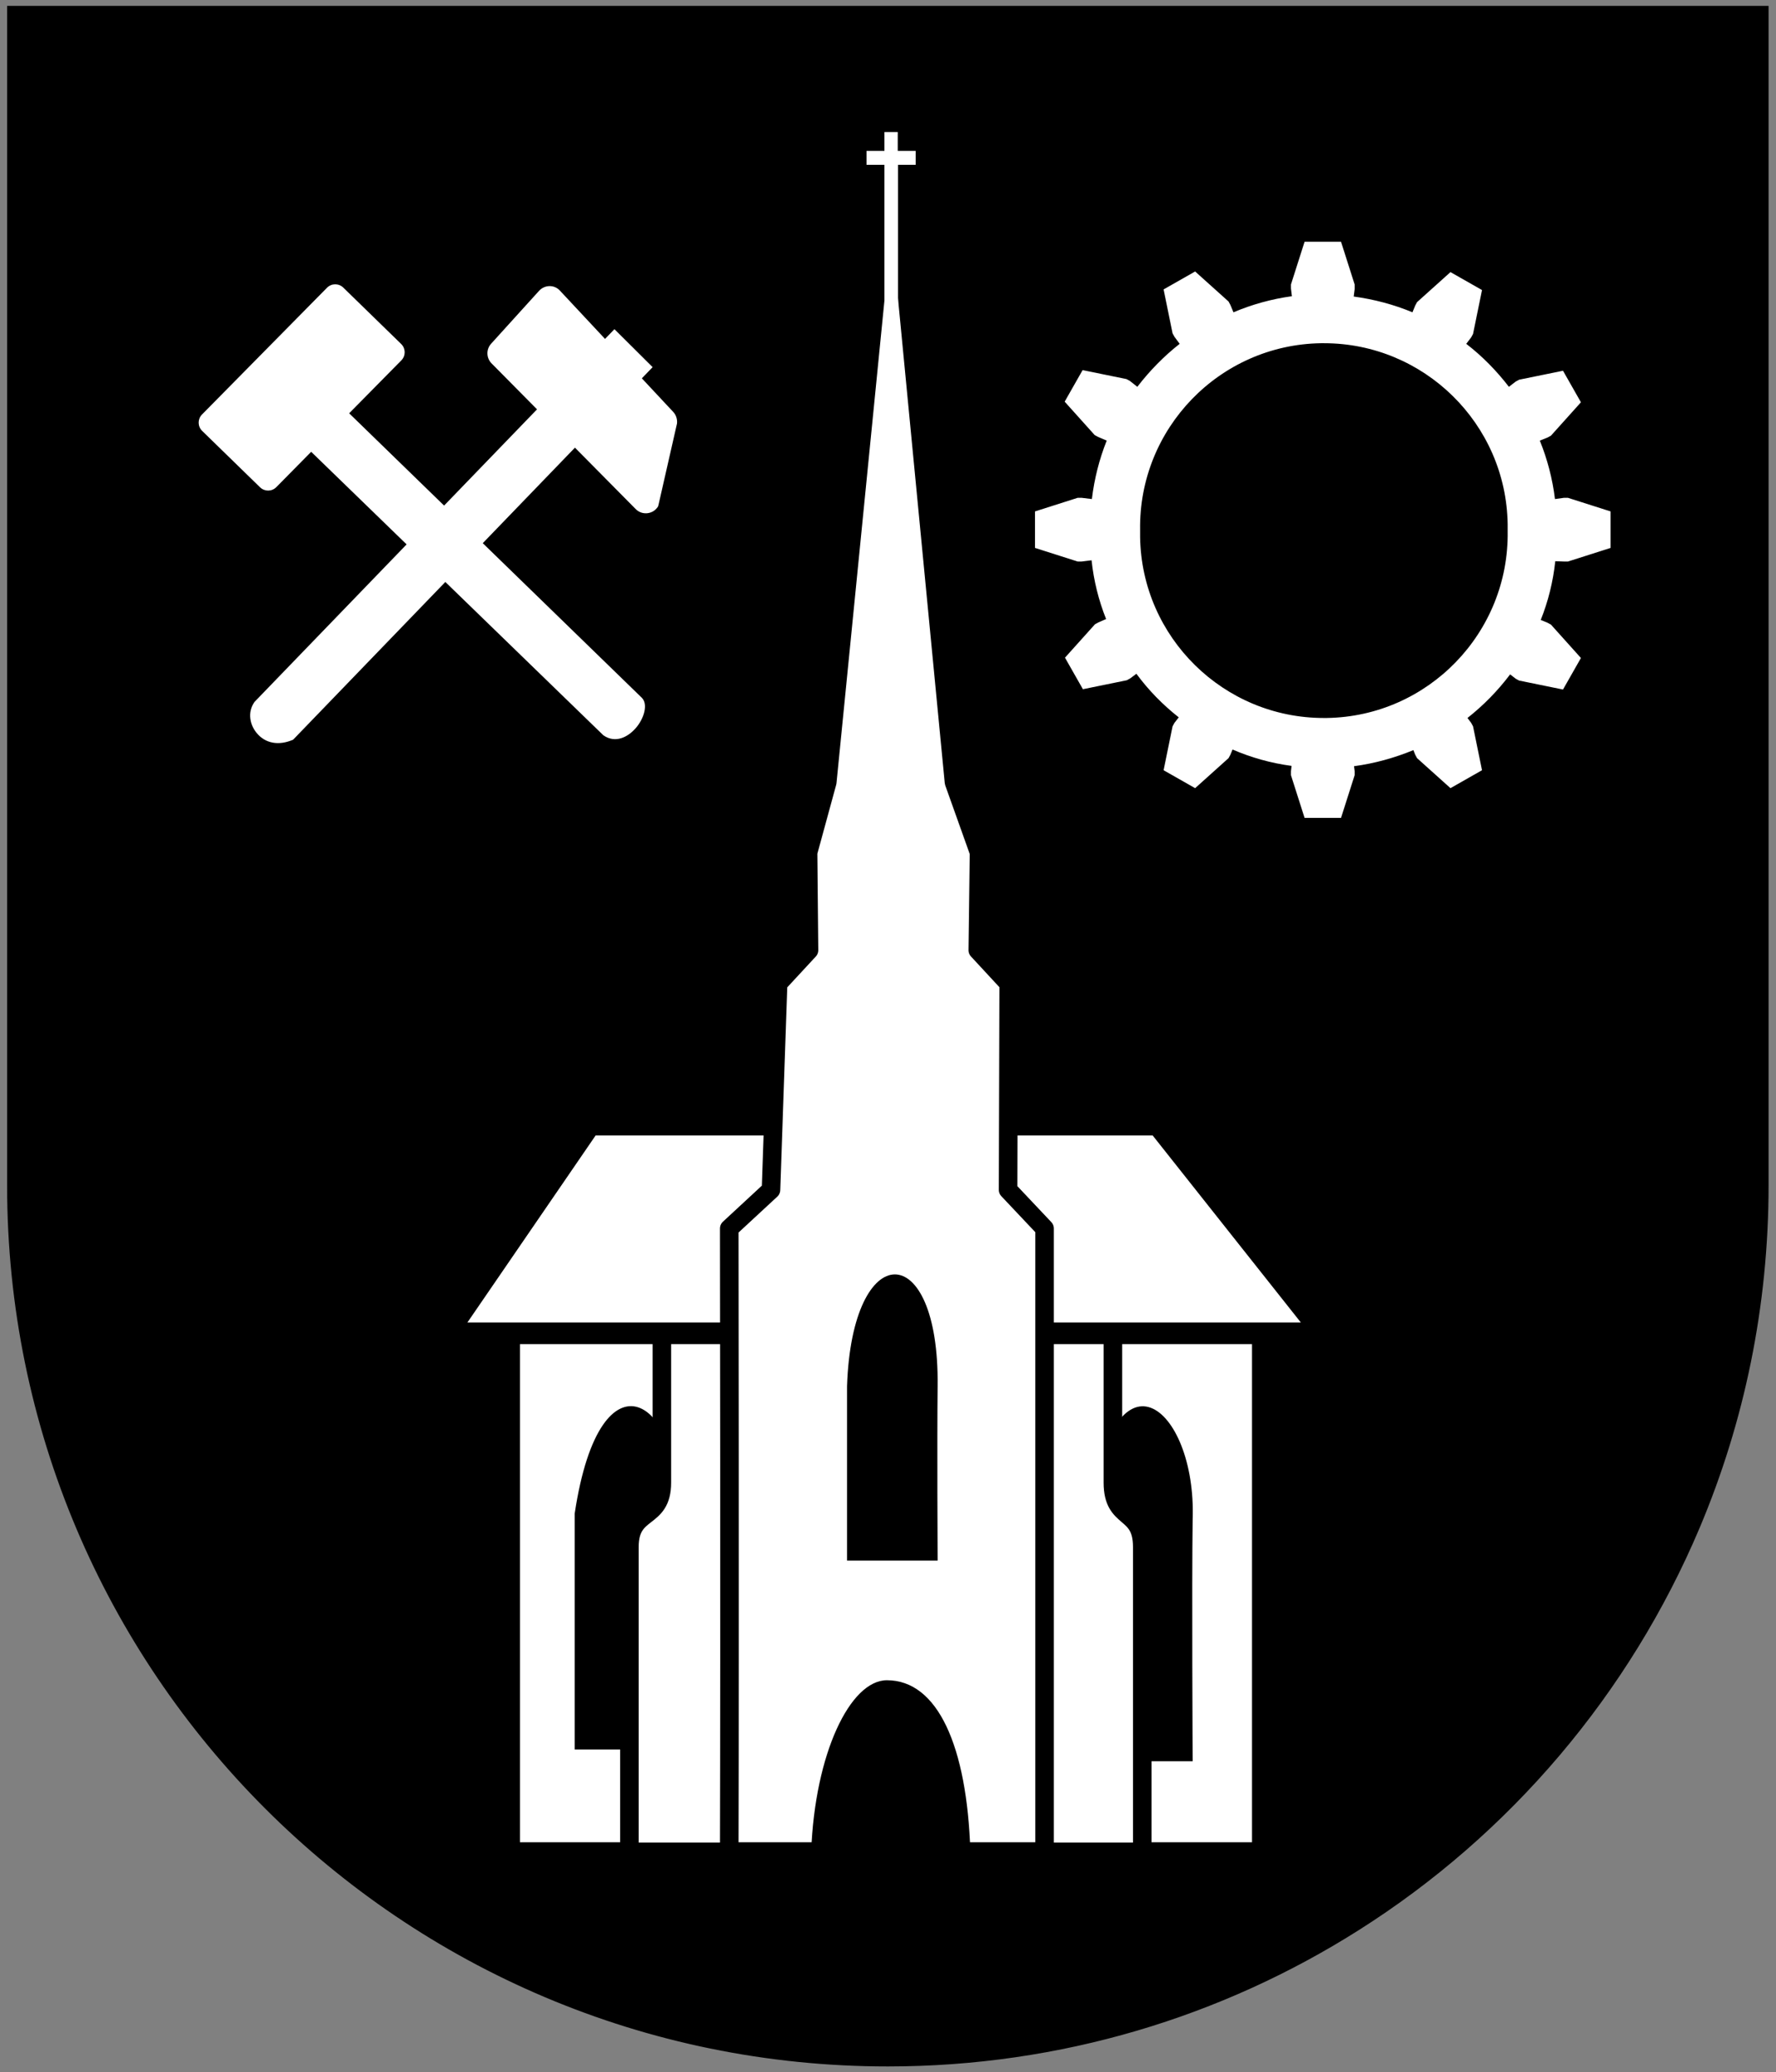
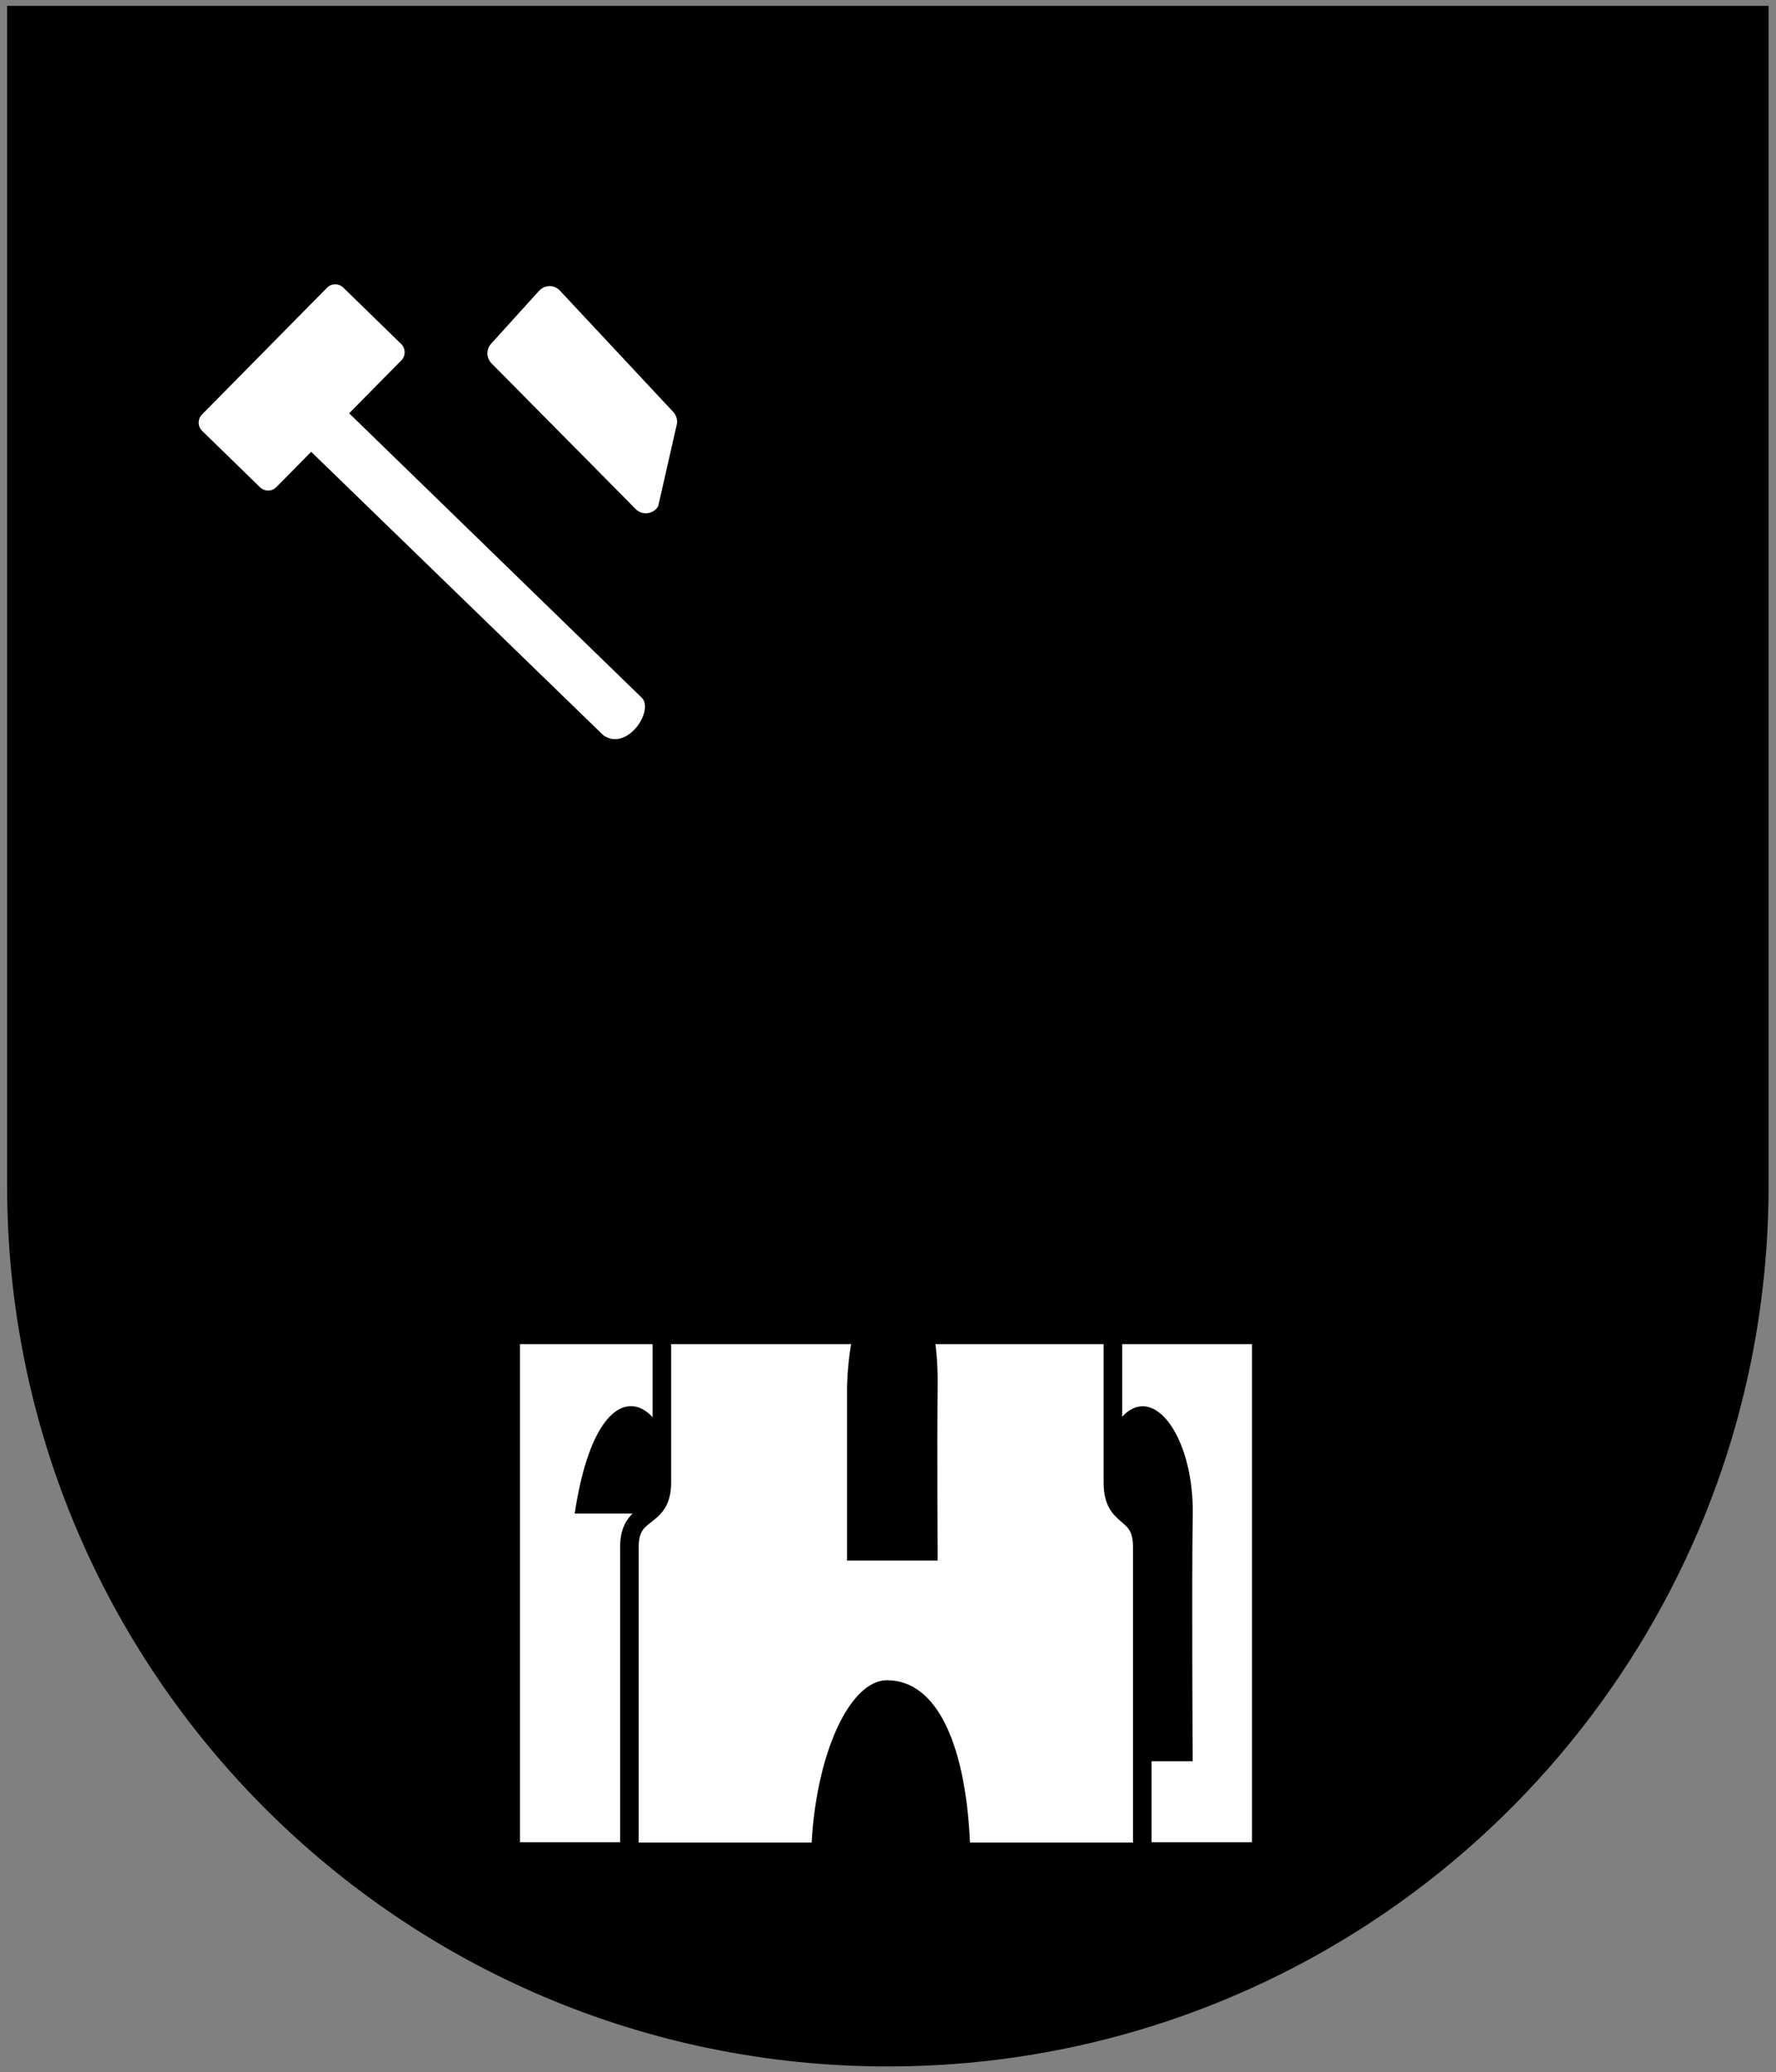
<svg xmlns="http://www.w3.org/2000/svg" id="Layer_1" x="0px" y="0px" viewBox="0 0 574.5 670.2" style="enable-background:new 0 0 574.5 670.2;" xml:space="preserve">
  <rect x="0" y="0" width="574.5" height="670.2" fill="#808080" stroke="none" />
  <style type="text/css">
	.st0{stroke:#000000;stroke-width:6;}
	.st1{fill:#FFFFFF;stroke:#000000;stroke-width:6;stroke-linecap:round;}
	.st2{fill:#FFFFFF;stroke:#000000;stroke-width:6;stroke-linecap:round;stroke-linejoin:round;}
	.st3{fill:#FFFFFF;}
</style>
  <path class="st0" d="M129.6,4.9H5.3v111.3v267.2c0,155.7,126.2,281.9,281.9,281.9c55.4,0,107.1-16,150.7-43.6  c48.4-30.6,86.7-75.6,109.2-128.9c14.2-33.7,22-70.6,22-109.5V4.9H129.6z" />
  <g>
    <g>
      <g>
        <path class="st1" d="M165.2,431.7h242.8v167.1H165.2V431.7z" />
-         <path d="M185.9,489.5c8.4-55.7,35.6-35.9,32.6,0c-0.2,20.3,0,76.3,0,76.3h-32.6V489.5" />
+         <path d="M185.9,489.5c8.4-55.7,35.6-35.9,32.6,0c-0.2,20.3,0,76.3,0,76.3V489.5" />
        <path d="M352.2,491.4c7.4-59.5,34.9-36.8,33.6,0c-0.3,20.8,0,78.2,0,78.2h-33.6V491.4z" />
      </g>
      <path class="st1" d="M221.8,431.7H360v47.8c0,12.7,9.5,8.2,9.5,20.8v98.6H203.6v-98.6c0-12.7,10.5-8.2,10.5-20.8v-47.8H221.8z" />
-       <path class="st1" d="M191.1,364.2h183.2l52.7,66.5H145.5L191.1,364.2z" />
      <g>
-         <path class="st2" d="M235.9,397.3l13.5-12.5l2.3-66.7l10-10.8l-0.3-31.6l6.2-22.7l20.8-209.3l20.2,209.3l8.1,22.7l-0.4,31.6     l10,10.8l-0.2,66.7l11.8,12.5v201.5H235.9C236.1,527,235.9,397.3,235.9,397.3z" />
-         <path class="st3" d="M290.5,53.3v85.2l-2.2,10.2l-2.2-10.2V53.3h-5.8v-4.5h5.8v-6.1h4.3v6.1h5.8v4.5H290.5" />
        <path d="M274,448.3c1.6-48.2,29.9-48.2,29.3,0c-0.2,18.3,0,56.4,0,56.4H274V448.3z" />
        <path d="M314.9,598.8h-52.5c1.2-31.7,12.6-55.4,24.5-55.4c16.4,0,25.9,21.2,27,55.4" />
      </g>
    </g>
-     <path class="st3" d="M505.9,181.6h1.3l13.8-4.4v-11.8l-13.8-4.4h-1.3l-2.9,0.4c-0.8-6.6-2.5-13-4.9-18.9l2.5-1l1.1-0.6l9.7-10.8   l-5.8-10.2l-14.2,2.9l-1.1,0.6l-2.2,1.7c-4-5.2-8.6-9.9-13.8-13.9l1.6-2.1l0.6-1.1l2.9-14.2l-10.2-5.8l-10.8,9.7l-0.6,1.1l-0.9,2.2   c-6-2.5-12.4-4.2-19-5.1l0.3-2.4V92l-4.4-13.8h-11.8L417.6,92v1.3l0.3,2.5c-6.6,0.9-13,2.7-18.9,5.2l-1-2.4l-0.6-1.1l-10.8-9.7   l-10.2,5.8l2.9,14.2l0.6,1.1l1.7,2.3c-5.1,4-9.7,8.7-13.7,13.9l-2.4-1.9l-1.1-0.6l-14.2-2.9l-5.8,10.2l9.7,10.8l1.1,0.6l2.8,1.2   c-2.4,6-4,12.3-4.8,18.9l-3.3-0.4h-1.3l-13.8,4.4v11.8l13.8,4.4h1.3l3.2-0.4c0.7,6.6,2.3,13,4.7,19l-2.5,1.1l-1.1,0.6l-9.7,10.8   l5.8,10.2l14.2-2.9l1.1-0.6l2-1.5c3.9,5.3,8.5,10,13.7,14.1l-1.4,1.8l-0.6,1.1l-2.9,14.2l10.2,5.8l10.8-9.7l0.6-1.1l0.7-1.7   c6,2.6,12.4,4.4,19.1,5.3l-0.2,1.7v1.3l4.4,13.8h11.8l4.4-13.8v-1.3l-0.2-1.6c6.7-0.9,13.1-2.7,19.2-5.2l0.6,1.5l0.6,1.1l10.8,9.7   l10.2-5.8l-2.9-14.2l-0.6-1.1l-1.2-1.6c5.2-4.1,9.8-8.8,13.8-14.1l1.8,1.4l1.1,0.6l14.2,2.9l5.8-10.2l-9.7-10.8l-1.1-0.6l-2.2-0.9   c2.4-6,4-12.4,4.7-19L505.9,181.6z M428.2,232.2c-32.3,0-58.9-26-59.4-58.5c0-0.7,0-1.3,0-2v-0.3c-0.5-32.8,25.7-59.9,58.5-60.4   c0.3,0,0.7,0,1,0c32.3,0,58.9,26,59.4,58.5c0,0.7,0,1.3,0,2v0.3c0.5,32.8-25.7,59.9-58.5,60.4C428.8,232.2,428.5,232.2,428.2,232.2   z" />
    <g transform="matrix(.698 0 0 .698 40.8 62.9)">
-       <path class="st3" d="M226.3,62.4L59.5,235.1c-3.5,5-2,10.8,1,14.4c4,4.9,10.3,6,16.9,3.1L244,80L226.3,62.4z" />
      <path class="st3" d="M246.7,143.9c-0.1,0.4-0.2,0.8-0.5,1.1c-2.3,3.2-7.1,3.7-10,0.8l-66.9-67.6c-2.4-2.5-2.5-6.4-0.2-9l22.3-24.6    c2.6-2.8,7-2.9,9.6-0.1l52.6,56.3c1.3,1.4,1.9,3.4,1.7,5.3L246.7,143.9z" />
      <path class="st3" d="M72.1,71L54.4,88.8l166.8,161.8c5.7,3.9,11.5,0.7,15.1-3.5c3.7-4.3,5.7-10.9,2.7-13.9L72.1,71z" />
      <path class="st3" d="M100.6,43.1l26.9,26.2c2.1,2.1,2.1,5.4,0.1,7.5l-58,58.8c-2.1,2.1-5.4,2.1-7.5,0.1l-26.9-26.2    c-2.1-2.1-2.1-5.4-0.1-7.5l58-58.8C95.2,41.1,98.5,41.1,100.6,43.1z" />
    </g>
  </g>
</svg>